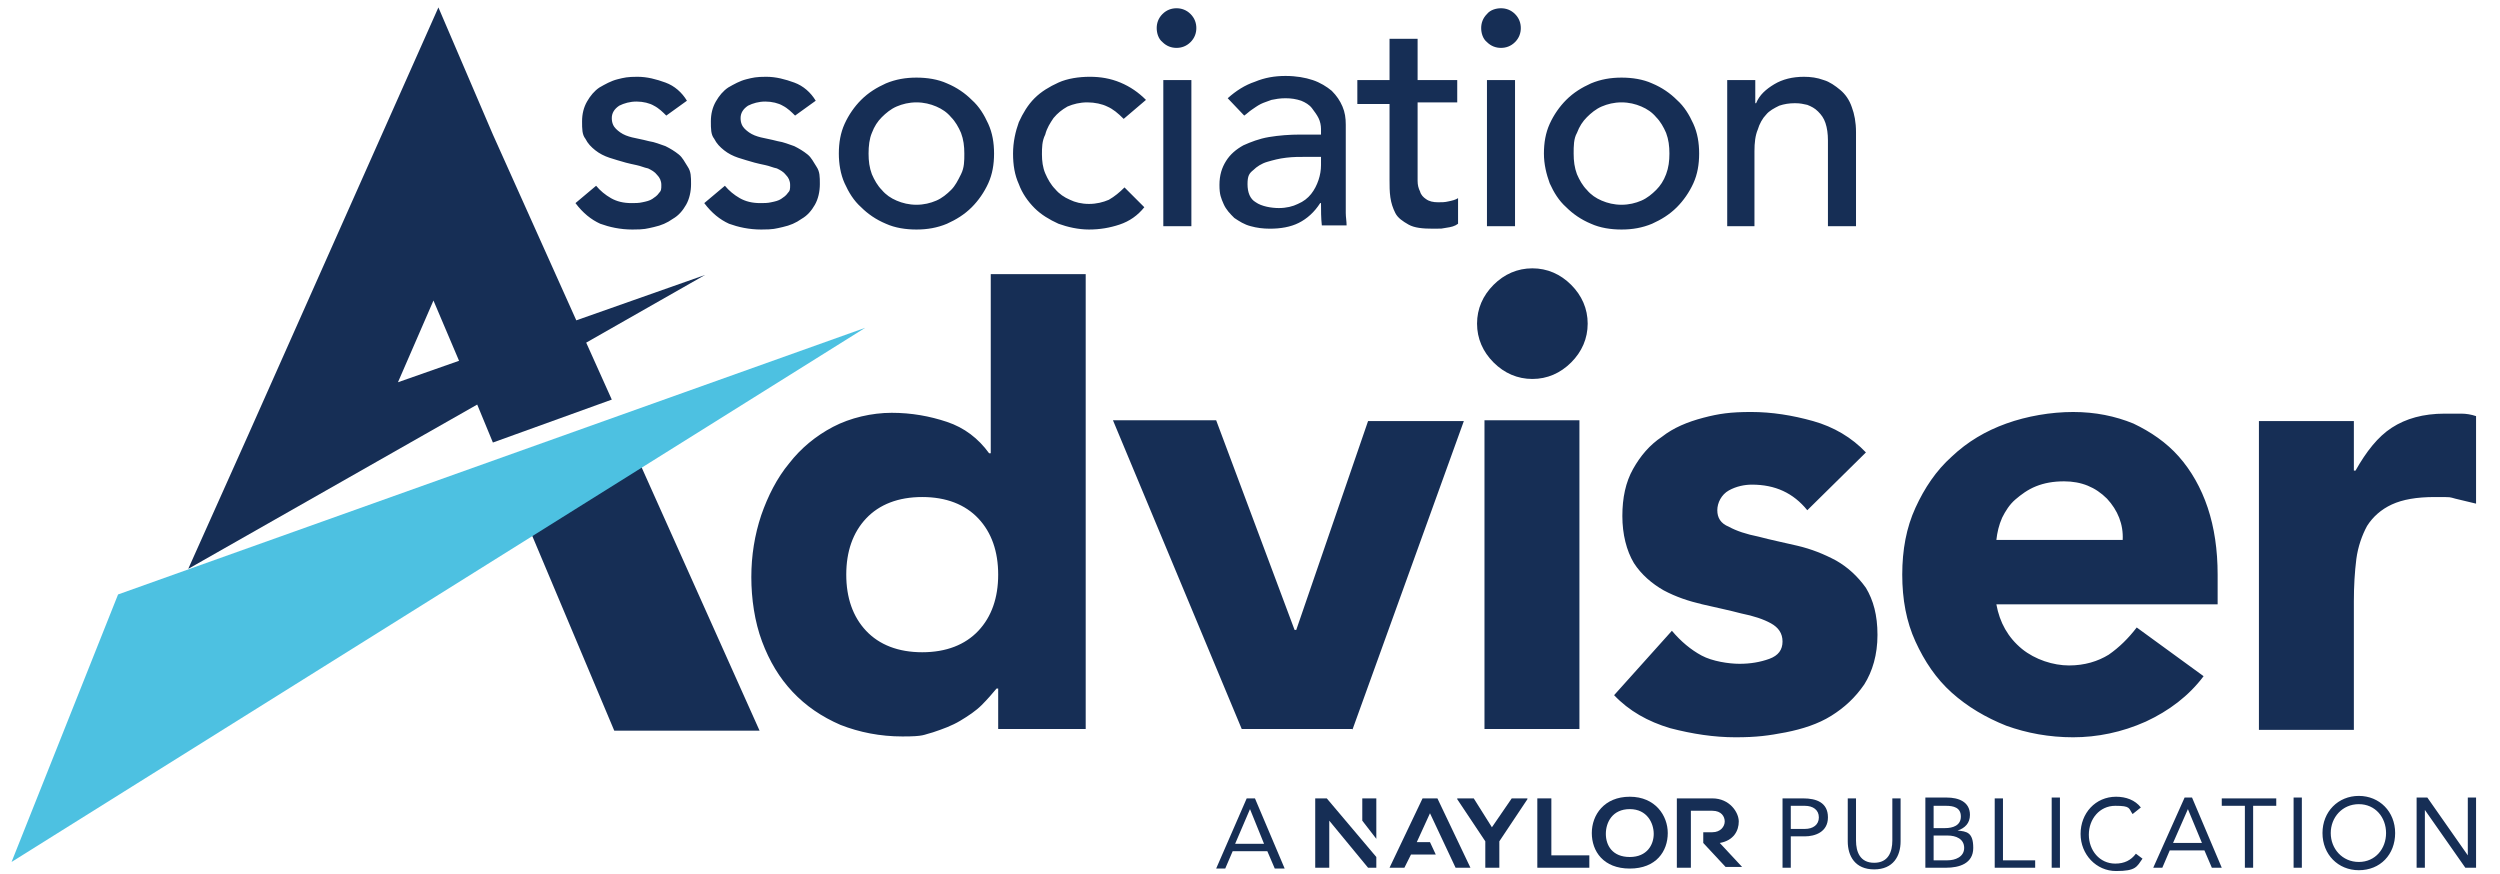
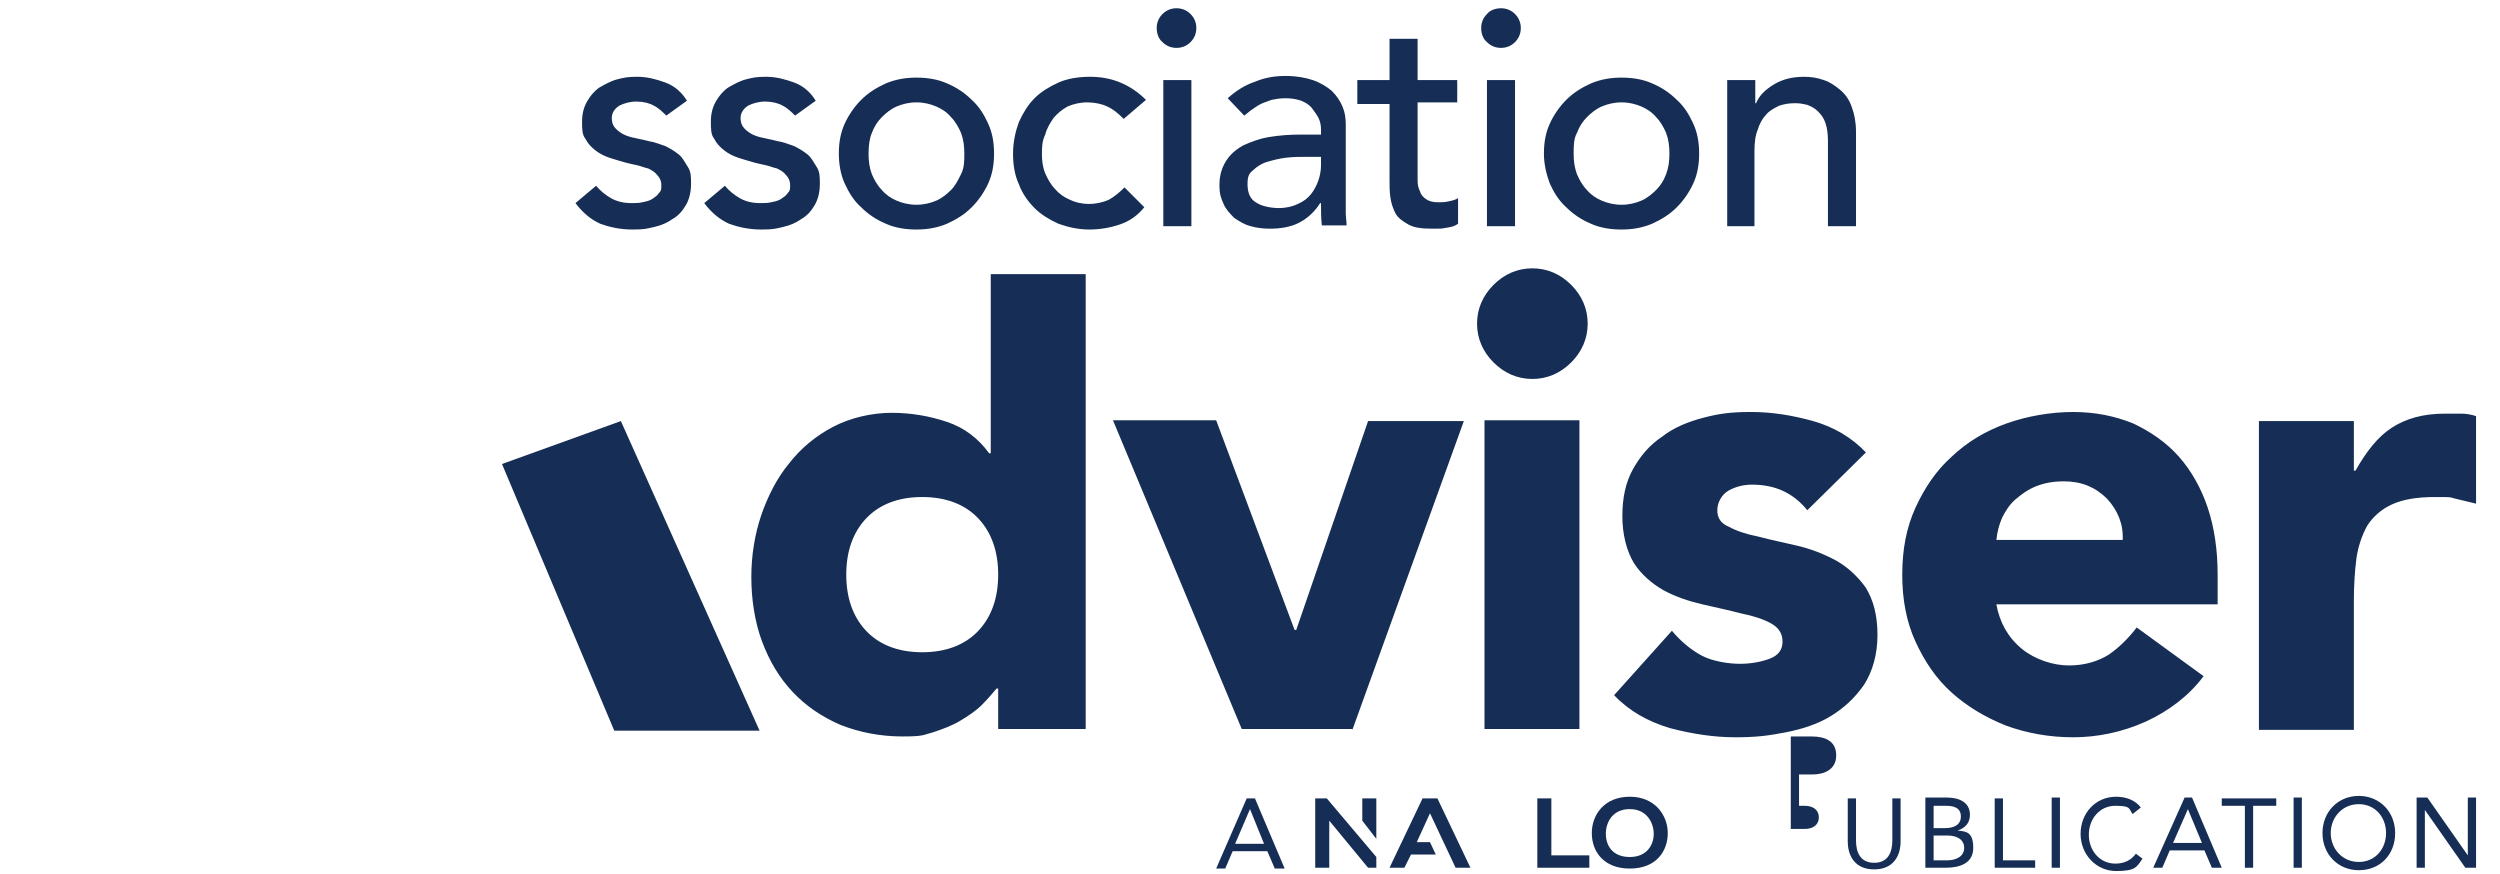
<svg xmlns="http://www.w3.org/2000/svg" id="Layer_1" version="1.1" viewBox="0 0 302.8 105.9">
  <defs>
    <style>
      .st0 {
        fill: #4dc1e1;
      }

      .st1 {
        fill: #162e55;
      }
    </style>
  </defs>
  <g>
    <path class="st1" d="M191.3,50.9h-11.5v37.4h11.5v-37.4ZM120.9,69.6c0,2.8-.8,5.1-2.4,6.8-1.6,1.7-3.9,2.6-6.8,2.6s-5.2-.9-6.8-2.6c-1.6-1.7-2.4-4-2.4-6.8s.8-5.1,2.4-6.8,3.9-2.6,6.8-2.6,5.2.9,6.8,2.6c1.6,1.7,2.4,4,2.4,6.8M120.9,88.3h10.6v-55.1h-11.5v21.7h-.2c-1.3-1.8-3-3.1-5.1-3.8s-4.3-1.1-6.7-1.1-5,.6-7.1,1.7c-2.1,1.1-3.9,2.6-5.3,4.4-1.5,1.8-2.6,4-3.4,6.3-.8,2.4-1.2,4.9-1.2,7.5s.4,5.4,1.3,7.8,2.1,4.4,3.7,6.1,3.5,3,5.8,4c2.3.9,4.8,1.4,7.5,1.4s2.5-.2,3.7-.5c1.2-.4,2.3-.8,3.3-1.4s1.9-1.2,2.6-1.9c.7-.7,1.3-1.4,1.8-2h.2s0,4.9,0,4.9ZM163.8,88.4l13.5-37.4h-11.6l-8.7,25.3h-.2l-9.5-25.4h-12.5l15.6,37.4h13.4ZM190.3,43.9c1.3-1.3,2-2.9,2-4.7s-.7-3.4-2-4.7-2.9-2-4.7-2-3.4.7-4.7,2-2,2.9-2,4.7.7,3.4,2,4.7,2.9,2,4.7,2,3.4-.7,4.7-2M225.8,82.9c1-1.6,1.6-3.6,1.6-6s-.5-4.2-1.4-5.7c-1-1.4-2.2-2.5-3.6-3.3-1.5-.8-3-1.4-4.7-1.8s-3.2-.7-4.7-1.1c-1.5-.3-2.7-.7-3.6-1.2-1-.4-1.4-1.1-1.4-2s.5-1.9,1.4-2.4,1.9-.7,2.8-.7c2.8,0,5,1,6.7,3.1l7.1-7c-1.7-1.8-3.9-3.1-6.4-3.8s-5-1.1-7.5-1.1-3.9.2-5.8.7c-1.9.5-3.6,1.2-5,2.3-1.5,1-2.6,2.3-3.5,3.9-.9,1.6-1.3,3.5-1.3,5.7s.5,4.2,1.4,5.7c.9,1.4,2.2,2.5,3.6,3.3,1.5.8,3,1.3,4.7,1.7,1.7.4,3.2.7,4.7,1.1,1.5.3,2.7.7,3.6,1.2.9.5,1.4,1.2,1.4,2.2s-.5,1.7-1.6,2.1-2.3.6-3.6.6-3.3-.3-4.6-1-2.5-1.7-3.6-3l-7,7.8c1.8,1.9,4.1,3.2,6.8,4,2.7.7,5.3,1.1,7.9,1.1s4-.2,6.1-.6c2-.4,3.9-1,5.5-2,1.6-1,2.9-2.2,4-3.8M241.8,65.4c.1-.9.3-1.8.7-2.7.4-.8.9-1.6,1.6-2.2.7-.6,1.5-1.2,2.5-1.6,1-.4,2.1-.6,3.4-.6,2.1,0,3.8.7,5.2,2.1,1.3,1.4,2,3.1,1.9,5h-15.3ZM241.8,73.2h26.8v-3.6c0-3-.4-5.7-1.2-8.1-.8-2.4-2-4.5-3.5-6.2s-3.4-3-5.5-4c-2.2-.9-4.6-1.4-7.3-1.4s-5.6.5-8.1,1.4-4.7,2.2-6.6,4c-1.9,1.7-3.3,3.8-4.4,6.2-1.1,2.4-1.6,5.1-1.6,8.1s.5,5.7,1.6,8.1,2.5,4.5,4.4,6.2,4.1,3,6.6,4c2.5.9,5.2,1.4,8.1,1.4s5.9-.6,8.8-1.9c2.8-1.3,5.2-3.1,7-5.5l-8.1-5.9c-1,1.3-2.1,2.4-3.4,3.3-1.3.8-2.9,1.3-4.8,1.3s-4.1-.7-5.7-2c-1.7-1.4-2.7-3.2-3.1-5.4M299.9,60.9v-10.5c-.6-.2-1.2-.3-1.8-.3-.7,0-1.3,0-2,0-2.6,0-4.7.6-6.4,1.7s-3.1,2.9-4.4,5.2h-.2v-6h-11.5v37.4h11.5v-15.6c0-1.8.1-3.5.3-5.1.2-1.5.7-2.9,1.3-4,.7-1.1,1.7-2,3-2.6s3-.9,5.2-.9,1.7,0,2.5.2c.8.2,1.7.4,2.5.6" />
    <path class="st1" d="M209.1,27.4h3.4v-9.1c0-1,.1-1.9.4-2.6.2-.7.6-1.4,1-1.8.4-.5,1-.8,1.6-1.1.6-.2,1.2-.3,1.9-.3s1,.1,1.5.2c.5.2.9.4,1.3.8.4.4.7.8.9,1.4.2.6.3,1.3.3,2.1v10.4h3.4v-11.4c0-1.2-.2-2.2-.5-3-.3-.9-.8-1.6-1.4-2.1-.6-.5-1.3-1-2-1.2-.8-.3-1.6-.4-2.4-.4-1.4,0-2.6.3-3.6.9-1,.6-1.8,1.3-2.2,2.3h-.1v-2.8h-3.4v17.7h0ZM187.7,22.2c.5,1.1,1.1,2.1,2,2.9.8.8,1.8,1.5,3,2,1.1.5,2.4.7,3.7.7s2.5-.2,3.7-.7c1.1-.5,2.1-1.1,3-2,.8-.8,1.5-1.8,2-2.9s.7-2.3.7-3.6-.2-2.5-.7-3.6-1.1-2.1-2-2.9c-.8-.8-1.8-1.5-3-2-1.1-.5-2.4-.7-3.7-.7s-2.5.2-3.7.7c-1.1.5-2.1,1.1-3,2-.8.8-1.5,1.8-2,2.9-.5,1.1-.7,2.3-.7,3.6s.3,2.5.7,3.6M191,16.1c.3-.8.7-1.4,1.2-1.9s1.1-1,1.8-1.3,1.5-.5,2.4-.5,1.7.2,2.4.5,1.3.7,1.8,1.3c.5.5.9,1.2,1.2,1.9.3.8.4,1.6.4,2.5s-.1,1.7-.4,2.5c-.3.8-.7,1.4-1.2,1.9s-1.1,1-1.8,1.3-1.5.5-2.4.5-1.7-.2-2.4-.5-1.3-.7-1.8-1.3c-.5-.5-.9-1.2-1.2-1.9-.3-.8-.4-1.6-.4-2.5s0-1.8.4-2.5M180.1,5.1c.5.5,1.1.7,1.7.7s1.2-.2,1.7-.7.7-1.1.7-1.7-.2-1.2-.7-1.7-1.1-.7-1.7-.7-1.3.2-1.7.7c-.5.5-.7,1.1-.7,1.7s.2,1.3.7,1.7M180.1,27.4h3.4V9.7h-3.4v17.7ZM176.5,9.7h-4.8v-5h-3.4v5h-3.9v2.9h3.9v9.2c0,.7,0,1.4.1,2.1s.3,1.3.6,1.9.9,1,1.6,1.4c.7.4,1.7.5,3,.5s.8,0,1.5-.1,1.1-.2,1.5-.5v-3.1c-.3.2-.7.3-1.2.4-.4.1-.8.1-1.2.1-.6,0-1.1-.1-1.5-.4-.3-.2-.6-.5-.7-.9-.2-.4-.3-.8-.3-1.3v-9.5h4.8v-2.7h0ZM160,18.9v1.1c0,.6-.1,1.2-.3,1.8-.2.6-.5,1.2-.9,1.7s-.9.9-1.6,1.2c-.6.3-1.4.5-2.3.5s-2.1-.2-2.8-.7c-.7-.4-1-1.2-1-2.2s.2-1.3.7-1.7c.4-.4,1-.8,1.7-1s1.4-.4,2.3-.5c.8-.1,1.6-.1,2.4-.1h1.8ZM150.7,14c.3-.2.6-.5.9-.7.3-.2.7-.5,1.1-.7.4-.2.8-.3,1.3-.5.5-.1,1-.2,1.7-.2s1.3.1,1.9.3c.5.2,1,.5,1.3.9s.6.8.8,1.2.3.9.3,1.3v.7h-2.5c-1.3,0-2.6.1-3.8.3-1.2.2-2.2.6-3.1,1-.9.5-1.6,1.1-2.1,1.9s-.8,1.7-.8,2.9.2,1.6.5,2.3c.3.7.8,1.2,1.3,1.7.6.4,1.2.8,2,1,.7.2,1.5.3,2.3.3,1.3,0,2.5-.2,3.5-.7s1.9-1.3,2.6-2.4h.1c0,.9,0,1.8.1,2.7h3c0-.5-.1-1-.1-1.5v-10.7c0-.8-.1-1.5-.4-2.2-.3-.7-.7-1.3-1.3-1.9-.6-.5-1.4-1-2.3-1.3-.9-.3-2-.5-3.3-.5s-2.5.2-3.7.7c-1.2.4-2.3,1.1-3.3,2l2,2.1ZM140.8,5.1c.5.5,1.1.7,1.7.7s1.2-.2,1.7-.7.7-1.1.7-1.7-.2-1.2-.7-1.7-1.1-.7-1.7-.7-1.2.2-1.7.7-.7,1.1-.7,1.7.2,1.3.7,1.7M140.9,27.4h3.4V9.7h-3.4v17.7ZM138.8,12.1c-.9-.9-1.9-1.6-3.1-2.1-1.2-.5-2.4-.7-3.7-.7s-2.7.2-3.8.7c-1.1.5-2.1,1.1-2.9,1.9-.8.8-1.4,1.8-1.9,2.9-.4,1.1-.7,2.4-.7,3.8s.2,2.6.7,3.7c.4,1.1,1.1,2.1,1.9,2.9s1.8,1.4,2.9,1.9c1.1.4,2.4.7,3.7.7s2.5-.2,3.7-.6,2.2-1.1,3-2.1l-2.4-2.4c-.6.6-1.2,1.1-1.9,1.5-.7.3-1.5.5-2.4.5s-1.7-.2-2.3-.5c-.7-.3-1.3-.7-1.8-1.3-.5-.5-.9-1.2-1.2-1.9-.3-.7-.4-1.5-.4-2.3s0-1.6.4-2.4c.2-.8.6-1.4,1-2,.5-.6,1-1,1.7-1.4.7-.3,1.5-.5,2.4-.5s1.8.2,2.4.5c.7.3,1.3.8,2,1.5l2.7-2.3ZM102.3,22.2c.5,1.1,1.1,2.1,2,2.9.8.8,1.8,1.5,3,2,1.1.5,2.4.7,3.7.7s2.5-.2,3.7-.7c1.1-.5,2.1-1.1,3-2,.8-.8,1.5-1.8,2-2.9s.7-2.3.7-3.6-.2-2.5-.7-3.6-1.1-2.1-2-2.9c-.8-.8-1.8-1.5-3-2-1.1-.5-2.4-.7-3.7-.7s-2.5.2-3.7.7c-1.1.5-2.1,1.1-3,2-.8.8-1.5,1.8-2,2.9-.5,1.1-.7,2.3-.7,3.6,0,1.2.2,2.5.7,3.6M105.6,16.1c.3-.8.7-1.4,1.2-1.9s1.1-1,1.8-1.3c.7-.3,1.5-.5,2.4-.5s1.7.2,2.4.5c.7.3,1.3.7,1.8,1.3.5.5.9,1.2,1.2,1.9.3.8.4,1.6.4,2.5s0,1.7-.4,2.5-.7,1.4-1.2,1.9-1.1,1-1.8,1.3c-.7.3-1.5.5-2.4.5s-1.7-.2-2.4-.5c-.7-.3-1.3-.7-1.8-1.3-.5-.5-.9-1.2-1.2-1.9-.3-.8-.4-1.6-.4-2.5,0-.9.1-1.8.4-2.5M98.8,12.2c-.6-1-1.5-1.8-2.6-2.2s-2.2-.7-3.4-.7-1.6.1-2.4.3-1.5.6-2.2,1c-.6.4-1.1,1-1.5,1.7s-.6,1.5-.6,2.4,0,1.6.4,2.1c.3.6.7,1,1.2,1.4s1.1.7,1.7.9c.6.2,1.3.4,2,.6.4.1.8.2,1.3.3.5.1.9.3,1.4.4.4.2.8.4,1.1.8.3.3.5.7.5,1.2s0,.7-.3,1c-.2.3-.5.5-.8.7s-.7.3-1.2.4c-.4.1-.9.1-1.3.1-1,0-1.8-.2-2.5-.6s-1.3-.9-1.8-1.5l-2.5,2.1c.9,1.2,1.9,2,3,2.5,1.1.4,2.4.7,3.9.7s1.7-.1,2.6-.3c.9-.2,1.6-.5,2.3-1,.7-.4,1.2-1,1.6-1.7s.6-1.6.6-2.5,0-1.5-.4-2.1-.6-1.1-1.1-1.5-1-.7-1.6-1c-.6-.2-1.3-.5-2-.6-.4-.1-.8-.2-1.3-.3-.5-.1-1-.2-1.5-.4-.5-.2-.9-.5-1.2-.8-.3-.3-.5-.7-.5-1.3s.3-1.1.9-1.5c.6-.3,1.3-.5,2.1-.5s1.6.2,2.1.5c.6.3,1.1.8,1.5,1.2l2.5-1.8ZM83.2,12.2c-.6-1-1.5-1.8-2.6-2.2s-2.2-.7-3.4-.7-1.6.1-2.4.3-1.5.6-2.2,1c-.6.4-1.1,1-1.5,1.7s-.6,1.5-.6,2.4,0,1.6.4,2.1c.3.6.7,1,1.2,1.4s1.1.7,1.7.9c.6.2,1.3.4,2,.6.4.1.8.2,1.3.3.5.1.9.3,1.4.4.4.2.8.4,1.1.8.3.3.5.7.5,1.2s0,.7-.3,1c-.2.3-.5.5-.8.7s-.7.3-1.2.4c-.4.1-.9.1-1.3.1-1,0-1.8-.2-2.5-.6s-1.3-.9-1.8-1.5l-2.5,2.1c.9,1.2,1.9,2,3,2.5,1.1.4,2.4.7,3.9.7s1.7-.1,2.6-.3c.9-.2,1.6-.5,2.3-1,.7-.4,1.2-1,1.6-1.7s.6-1.6.6-2.5,0-1.5-.4-2.1-.6-1.1-1.1-1.5-1-.7-1.6-1c-.6-.2-1.3-.5-2-.6-.4-.1-.8-.2-1.3-.3-.5-.1-1-.2-1.5-.4-.5-.2-.9-.5-1.2-.8-.3-.3-.5-.7-.5-1.3s.3-1.1.9-1.5c.6-.3,1.3-.5,2.1-.5s1.6.2,2.1.5c.6.3,1.1.8,1.5,1.2l2.5-1.8Z" />
  </g>
  <g>
-     <path class="st1" d="M74.1,48.4l-3.1-6.9,14.4-8.2-15.6,5.5-10.1-22.5L53.1.9l-23,51.7h0s-7.3,16.3-7.3,16.3l35-19.9,1.9,4.6,14.4-5.2ZM48.2,46.3l4.3-9.9,3.1,7.3-7.4,2.6Z" />
    <polygon class="st1" points="75.2 51 60.8 56.2 74.4 88.5 92 88.5 75.2 51" />
  </g>
-   <polygon class="st0" points="14.3 72 1.4 104.4 104.8 39.7 14.3 72" />
  <path class="st1" d="M151.4,98h0l1.7,4.2h-3.5l1.8-4.2ZM151,96.7l-3.7,8.5h1.1l.9-2.1h4.2l.9,2.1h1.2l-3.6-8.5h-1Z" />
-   <path class="st1" d="M208.3,102.1c1.7-.3,2.3-1.5,2.3-2.6s-1.1-2.8-3.2-2.8h-4.3v8.4h1.7v-6.9h2.6c1.1,0,1.5.7,1.5,1.3s-.5,1.3-1.5,1.3h-1.1v1.3l2.7,2.9h2c0,0-2.7-2.9-2.7-2.9Z" />
  <polygon class="st1" points="159.3 96.7 159.3 105.1 161 105.1 161 99.4 165.7 105.1 165.7 105.1 166.7 105.1 166.7 103.8 160.7 96.7 159.3 96.7" />
-   <polygon class="st1" points="183.1 96.7 180.7 100.2 178.5 96.7 176.5 96.7 176.5 96.8 179.9 101.9 179.9 105.1 181.6 105.1 181.6 101.9 185 96.8 185 96.7 183.1 96.7" />
  <polygon class="st1" points="186.2 96.7 186.2 105.1 192.5 105.1 192.5 103.6 187.9 103.6 187.9 96.7 186.2 96.7" />
  <path class="st1" d="M194.5,101c0,1.4.8,2.8,2.9,2.8s2.9-1.5,2.9-2.8-.8-3-2.9-3-2.9,1.6-2.9,3M202,100.9c0,2.2-1.4,4.3-4.6,4.3s-4.6-2.1-4.6-4.3,1.5-4.4,4.6-4.4c3.1,0,4.6,2.3,4.6,4.4" />
  <polygon class="st1" points="165 96.7 165 99.4 166.7 101.6 166.7 96.7 165 96.7" />
  <polygon class="st1" points="172.3 96.7 168.3 105.1 170.1 105.1 170.9 103.5 173.9 103.5 173.2 102 171.6 102 173.2 98.5 176.3 105.1 178.1 105.1 174.1 96.7 172.3 96.7" />
-   <path class="st1" d="M292.7,105.1h1v-7h0l4.9,7h1.3v-8.5h-1v7h0l-4.9-7h-1.3v8.5ZM285.7,104.4c-2,0-3.4-1.6-3.4-3.5s1.4-3.5,3.4-3.5,3.3,1.6,3.3,3.5-1.3,3.5-3.3,3.5M285.7,105.4c2.6,0,4.4-1.9,4.4-4.5s-1.9-4.5-4.4-4.5-4.4,1.9-4.4,4.5c0,2.6,1.9,4.5,4.4,4.5M277.8,105.1h1v-8.5h-1v8.5ZM275.7,96.7h-6.6v.9h2.8v7.5h1v-7.5h2.8v-.9h0ZM266.7,102.1h-3.5l1.8-4.1h0l1.7,4.1ZM260.8,105.1h1.1l.9-2.1h4.2l.9,2.1h1.2l-3.6-8.5h-.9l-3.8,8.5ZM259.3,97.8c-.7-.9-1.8-1.3-3-1.3-2.5,0-4.3,2-4.3,4.5s1.9,4.5,4.3,4.5,2.5-.5,3.2-1.5l-.8-.6c-.6.8-1.4,1.2-2.5,1.2-1.9,0-3.2-1.6-3.2-3.5s1.3-3.5,3.2-3.5,1.6.3,2.1,1l1-.8ZM248.5,105.1h1v-8.5h-1v8.5ZM241.6,105.1h4.9v-.9h-3.9v-7.5h-1v8.4ZM234.2,101.2h1.7c1,0,2,.4,2,1.5s-1.1,1.5-2,1.5h-1.7v-3ZM234.2,97.6h1.5c.9,0,1.8.2,1.8,1.3s-1,1.4-1.9,1.4h-1.4v-2.7h0ZM233.2,105.1h2.5c1.6,0,3.3-.5,3.3-2.4s-.8-2-1.9-2.1h0c.9-.3,1.5-.9,1.5-1.9,0-1.6-1.4-2.1-2.8-2.1h-2.6v8.5ZM230.2,96.7h-1v5.1c0,1.4-.5,2.7-2.2,2.7s-2.2-1.3-2.2-2.7v-5.1h-1v5.2c0,1.8.9,3.4,3.2,3.4s3.2-1.6,3.2-3.4v-5.2ZM216.9,97.6h1.7c1,0,1.7.5,1.7,1.4s-.7,1.4-1.7,1.4h-1.7v-2.8ZM215.9,105.1h1v-3.8h1.7c1.2,0,2.8-.5,2.8-2.3s-1.4-2.3-3-2.3h-2.5v8.4Z" />
+   <path class="st1" d="M292.7,105.1h1v-7h0l4.9,7h1.3v-8.5h-1v7h0l-4.9-7h-1.3v8.5ZM285.7,104.4c-2,0-3.4-1.6-3.4-3.5s1.4-3.5,3.4-3.5,3.3,1.6,3.3,3.5-1.3,3.5-3.3,3.5M285.7,105.4c2.6,0,4.4-1.9,4.4-4.5s-1.9-4.5-4.4-4.5-4.4,1.9-4.4,4.5c0,2.6,1.9,4.5,4.4,4.5M277.8,105.1h1v-8.5h-1v8.5ZM275.7,96.7h-6.6v.9h2.8v7.5h1v-7.5h2.8v-.9h0ZM266.7,102.1h-3.5l1.8-4.1h0l1.7,4.1ZM260.8,105.1h1.1l.9-2.1h4.2l.9,2.1h1.2l-3.6-8.5h-.9l-3.8,8.5ZM259.3,97.8c-.7-.9-1.8-1.3-3-1.3-2.5,0-4.3,2-4.3,4.5s1.9,4.5,4.3,4.5,2.5-.5,3.2-1.5l-.8-.6c-.6.8-1.4,1.2-2.5,1.2-1.9,0-3.2-1.6-3.2-3.5s1.3-3.5,3.2-3.5,1.6.3,2.1,1l1-.8ZM248.5,105.1h1v-8.5h-1v8.5ZM241.6,105.1h4.9v-.9h-3.9v-7.5h-1v8.4ZM234.2,101.2h1.7c1,0,2,.4,2,1.5s-1.1,1.5-2,1.5h-1.7v-3ZM234.2,97.6h1.5c.9,0,1.8.2,1.8,1.3s-1,1.4-1.9,1.4h-1.4v-2.7h0ZM233.2,105.1h2.5c1.6,0,3.3-.5,3.3-2.4s-.8-2-1.9-2.1h0c.9-.3,1.5-.9,1.5-1.9,0-1.6-1.4-2.1-2.8-2.1h-2.6v8.5ZM230.2,96.7h-1v5.1c0,1.4-.5,2.7-2.2,2.7s-2.2-1.3-2.2-2.7v-5.1h-1v5.2c0,1.8.9,3.4,3.2,3.4s3.2-1.6,3.2-3.4v-5.2ZM216.9,97.6h1.7c1,0,1.7.5,1.7,1.4s-.7,1.4-1.7,1.4h-1.7v-2.8Zh1v-3.8h1.7c1.2,0,2.8-.5,2.8-2.3s-1.4-2.3-3-2.3h-2.5v8.4Z" />
</svg>